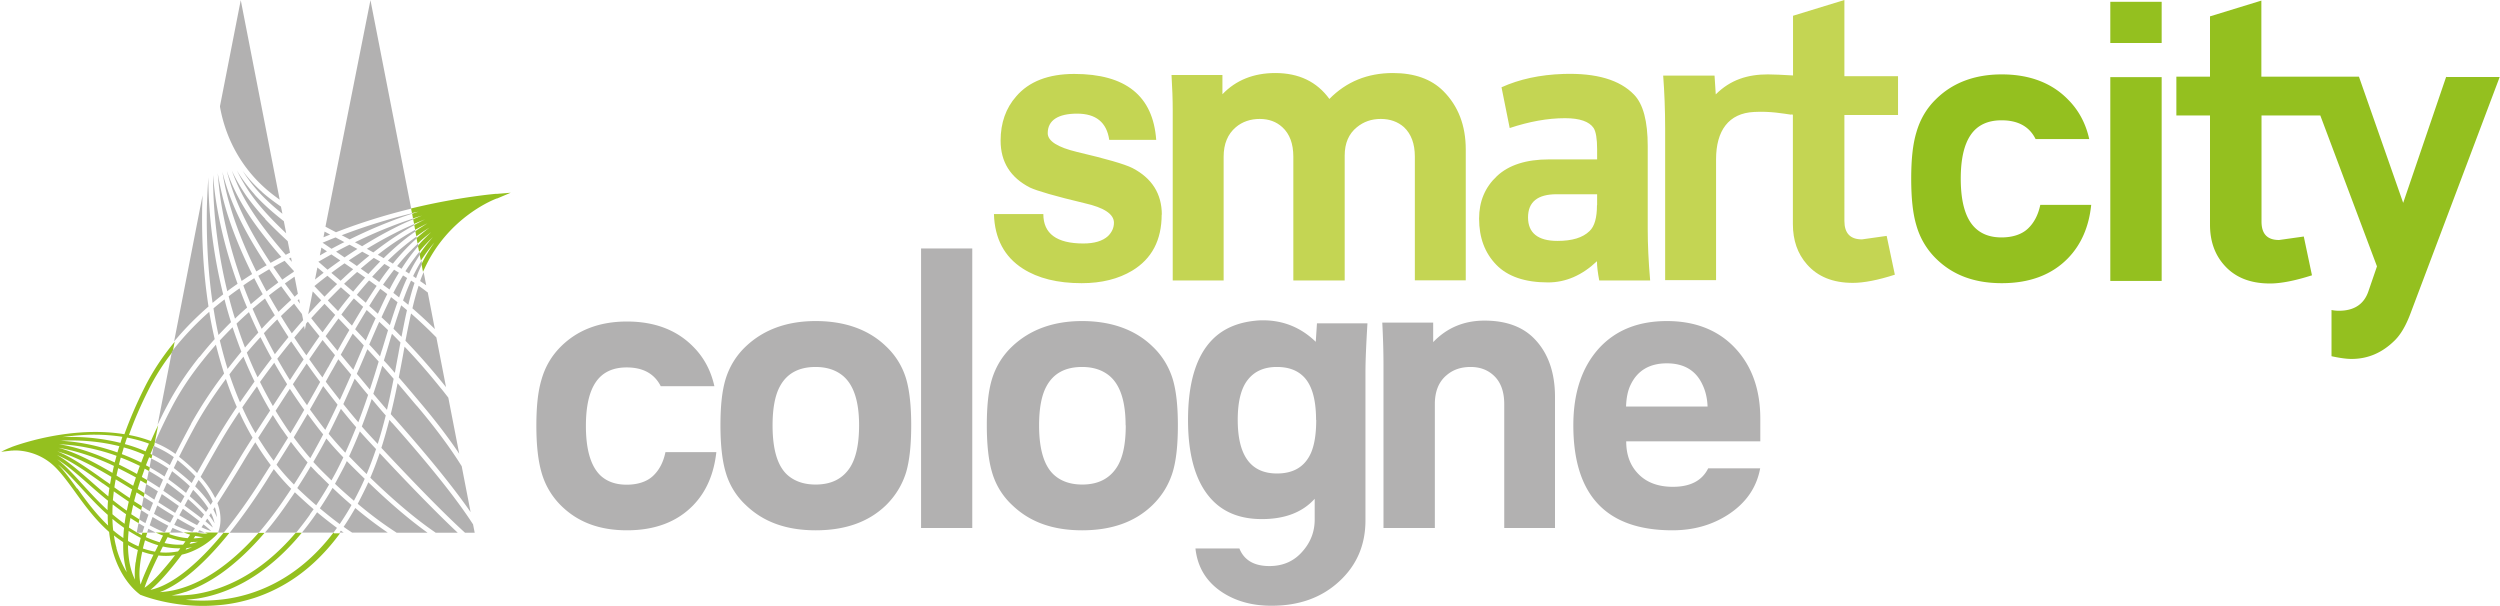
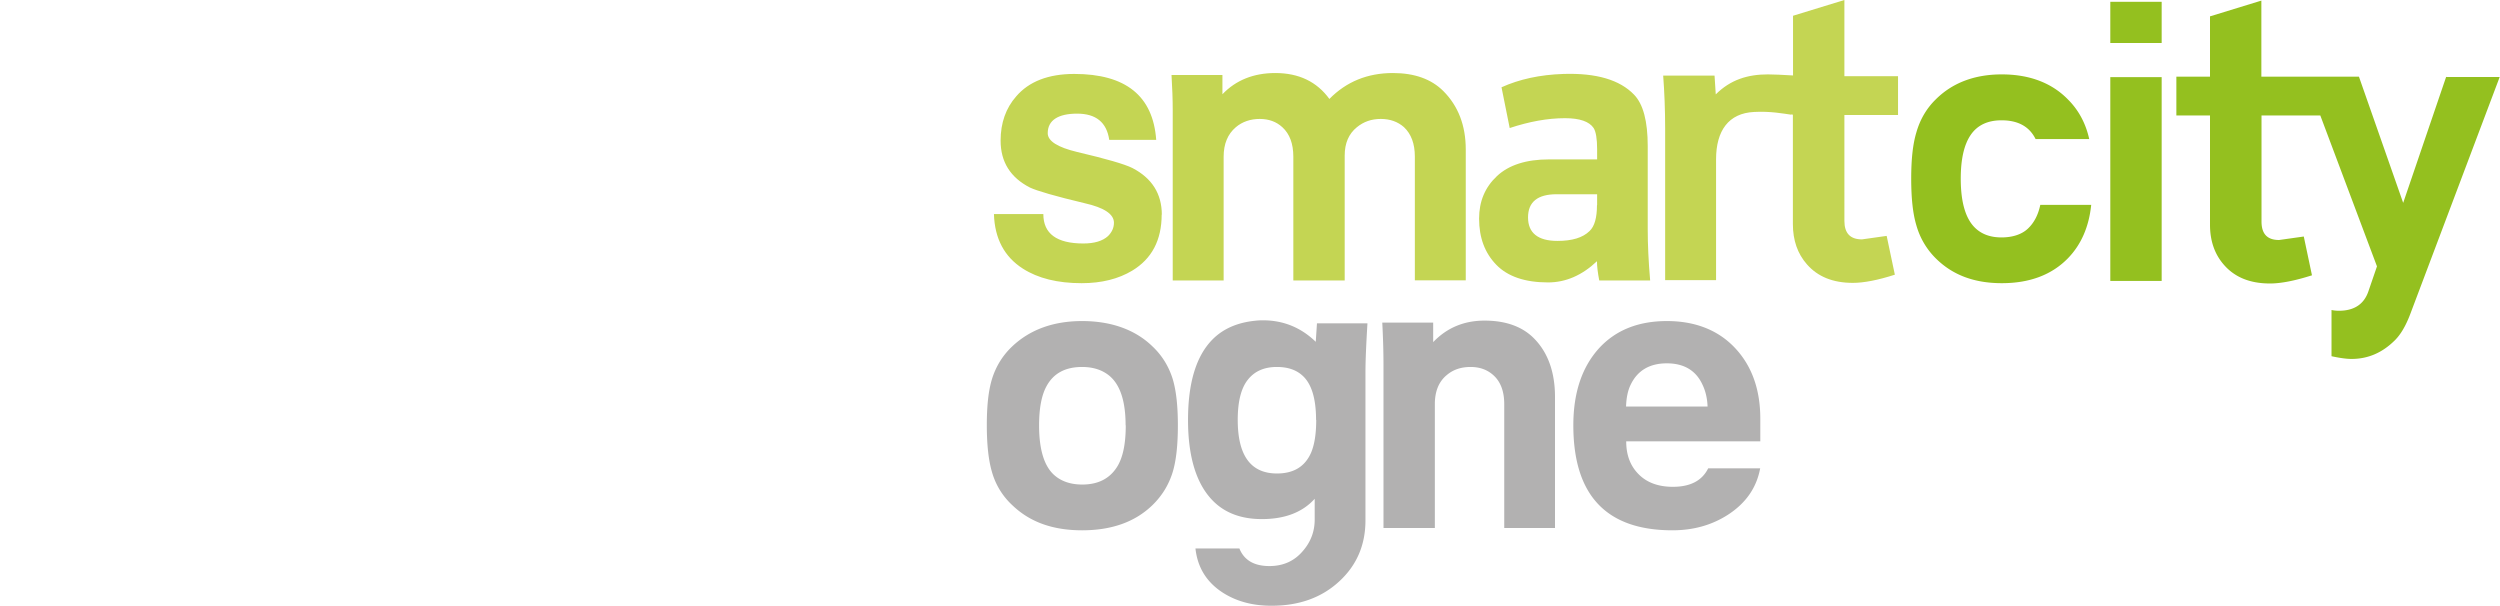
<svg xmlns="http://www.w3.org/2000/svg" viewBox="0 0 165 40">
-   <path d="M47.28 29.83c-.16 1.45-.66 2.62-1.53 3.52-1.07 1.1-2.53 1.65-4.37 1.65s-3.27-.55-4.37-1.65a4.96 4.96 0 0 1-1.27-2.17c-.22-.76-.34-1.78-.34-3.08s.11-2.29.34-3.05c.24-.84.66-1.56 1.27-2.17 1.1-1.1 2.56-1.66 4.37-1.66s3.28.55 4.37 1.66c.71.71 1.17 1.58 1.4 2.61h-3.54c-.42-.83-1.17-1.24-2.25-1.24-.91 0-1.59.32-2.03.96-.44.64-.66 1.6-.66 2.9 0 1.59.33 2.68.98 3.29.43.39 1 .59 1.71.59s1.32-.19 1.73-.57c.41-.38.69-.9.83-1.58h3.36ZM56.7 28.07c0-1.57-.35-2.66-1.06-3.26-.47-.39-1.07-.59-1.81-.59-1.1 0-1.89.42-2.35 1.27-.33.6-.49 1.47-.49 2.59 0 1.62.34 2.73 1.03 3.31.47.39 1.07.59 1.81.59 1.04 0 1.79-.38 2.28-1.14.39-.62.59-1.54.59-2.77m3.44 0c0 1.29-.11 2.32-.33 3.08-.26.85-.71 1.58-1.34 2.2-1.14 1.1-2.68 1.65-4.63 1.65s-3.45-.55-4.6-1.65a4.733 4.733 0 0 1-1.35-2.2c-.22-.74-.34-1.77-.34-3.08s.11-2.29.34-3.05c.26-.84.71-1.57 1.35-2.17 1.17-1.1 2.7-1.66 4.6-1.66s3.48.55 4.63 1.66c.64.6 1.09 1.33 1.34 2.17.22.76.33 1.78.33 3.05M60.79 34.85h3.38V16.4h-3.38v18.45z" fill="#b2b1b1" />
  <path d="M138.02 13.52c-.15 1.45-.66 2.62-1.53 3.52-1.07 1.1-2.53 1.65-4.37 1.65s-3.27-.55-4.37-1.65a4.96 4.96 0 0 1-1.27-2.17c-.23-.76-.34-1.78-.34-3.08s.11-2.29.34-3.05c.24-.84.66-1.57 1.27-2.17 1.1-1.1 2.56-1.66 4.37-1.66s3.29.55 4.37 1.66c.71.71 1.17 1.58 1.4 2.61h-3.54c-.41-.83-1.16-1.24-2.25-1.24-.91 0-1.59.32-2.03.96-.44.64-.66 1.6-.66 2.89 0 1.59.33 2.68.98 3.28.43.4 1 .6 1.71.6s1.32-.19 1.73-.57c.41-.38.69-.91.83-1.58h3.36ZM139.28 18.54h3.39V5.09h-3.39v13.45Zm0-15.7h3.39V.12h-3.39v2.72ZM161.45 5.06l-2.84 8.33-2.92-8.33h-6.44V.04l-3.39 1.04v3.98h-2.22v2.56h2.22v7.21c0 1.07.31 1.96.93 2.66.71.81 1.71 1.22 3.03 1.22.72 0 1.64-.18 2.77-.54l-.54-2.56-1.63.23c-.78 0-1.16-.4-1.16-1.22v-7h3.88l3.74 9.96-.57 1.66c-.29.84-.94 1.27-1.94 1.27-.19 0-.35-.02-.49-.05v3.05c.55.12.99.18 1.32.18 1.09 0 2.04-.41 2.87-1.24.38-.38.72-.96 1.01-1.73l5.9-15.64h-3.52Z" fill="#94c01f" />
  <path d="M74.29 28.07c0-1.57-.35-2.66-1.06-3.26-.47-.39-1.07-.59-1.81-.59-1.11 0-1.89.42-2.35 1.27-.33.6-.49 1.47-.49 2.59 0 1.62.35 2.73 1.04 3.31.46.39 1.07.59 1.81.59 1.03 0 1.79-.38 2.28-1.14.4-.62.59-1.54.59-2.77m3.44 0c0 1.29-.11 2.32-.34 3.08-.26.85-.71 1.58-1.35 2.2-1.14 1.1-2.68 1.65-4.63 1.65s-3.45-.55-4.6-1.65a4.733 4.733 0 0 1-1.35-2.2c-.22-.74-.34-1.77-.34-3.08s.11-2.29.34-3.05c.26-.84.71-1.57 1.35-2.17 1.17-1.1 2.71-1.66 4.6-1.66s3.48.55 4.63 1.66c.64.6 1.09 1.33 1.35 2.17.23.76.34 1.78.34 3.05M86.86 27.71c0-1.43-.31-2.42-.93-2.95-.41-.36-.96-.54-1.66-.54-.83 0-1.47.28-1.91.84-.45.56-.67 1.45-.67 2.65 0 2.36.86 3.54 2.59 3.54 1.11 0 1.85-.46 2.25-1.37.23-.54.34-1.26.34-2.17Zm3.39-6.34c-.08 1.33-.13 2.41-.13 3.23v9.75c0 1.62-.58 2.97-1.74 4.03-1.16 1.07-2.65 1.6-4.46 1.6-1.21 0-2.26-.27-3.16-.83-1.1-.69-1.72-1.67-1.86-2.95h2.9c.31.77.97 1.16 1.98 1.16.93 0 1.67-.34 2.24-1.03.5-.59.75-1.27.75-2.04v-1.37c-.81.9-1.98 1.34-3.49 1.34-1.35 0-2.42-.4-3.21-1.19-1.1-1.1-1.66-2.89-1.66-5.35s.54-4.24 1.63-5.33c.69-.69 1.62-1.1 2.79-1.22.17-.02.34-.03.52-.03 1.34 0 2.51.47 3.49 1.42l.08-1.22h3.33ZM102.64 34.85h-3.36v-8.18c0-.84-.24-1.48-.72-1.91-.4-.36-.9-.54-1.5-.54-.64 0-1.16.18-1.58.54-.52.43-.78 1.07-.78 1.91v8.18h-3.39V24.12c0-.95-.03-1.89-.08-2.83h3.36v1.29c.91-.95 2.04-1.42 3.39-1.42 1.41 0 2.51.4 3.28 1.19.91.93 1.37 2.22 1.37 3.85v8.64ZM112.7 26.83c-.02-.53-.13-1.02-.34-1.45-.43-.93-1.22-1.4-2.35-1.4s-1.93.47-2.38 1.4c-.19.38-.29.86-.31 1.45h5.38Zm3.47 4.09c-.24 1.28-.95 2.29-2.12 3.05-1.07.69-2.29 1.03-3.67 1.03-4.36 0-6.54-2.31-6.54-6.93 0-2.15.57-3.85 1.71-5.1 1.1-1.19 2.59-1.78 4.47-1.78s3.43.61 4.55 1.84c1.07 1.17 1.61 2.71 1.61 4.6v1.5h-8.85c0 .9.27 1.62.82 2.17.54.55 1.3.83 2.26.83 1.16 0 1.93-.41 2.33-1.22h3.44Z" fill="#b2b1b1" />
  <path d="M76.67 14.16c0 1.69-.65 2.92-1.94 3.7-.91.55-2.03.83-3.34.83-1.59 0-2.88-.32-3.88-.96-1.22-.78-1.86-1.98-1.91-3.6h3.26c0 1.29.88 1.94 2.64 1.94.72 0 1.27-.16 1.63-.49.26-.26.39-.55.39-.88 0-.57-.65-1-1.94-1.29-1.93-.46-3.13-.81-3.6-1.03-1.29-.66-1.94-1.69-1.94-3.1 0-1.17.35-2.15 1.03-2.92.84-.98 2.12-1.48 3.83-1.48 3.4 0 5.2 1.45 5.41 4.35h-3.1c-.17-1.16-.88-1.73-2.12-1.73s-1.94.43-1.94 1.29c0 .52.65.93 1.94 1.24 1.91.45 3.13.8 3.65 1.06 1.29.67 1.94 1.7 1.94 3.08M96.74 18.5h-3.36v-8.17c0-.84-.24-1.49-.72-1.94-.41-.36-.92-.54-1.53-.54s-1.13.18-1.58.55c-.53.43-.8 1.05-.8 1.86v8.25h-3.39v-8.17c0-.85-.24-1.5-.72-1.94-.4-.37-.9-.55-1.5-.55s-1.15.18-1.58.55c-.53.45-.8 1.1-.8 1.94v8.17H77.4V7.29c0-.73-.03-1.51-.08-2.34h3.36v1.27c.89-.93 2.06-1.4 3.49-1.4 1.55 0 2.74.57 3.57 1.71 1.12-1.14 2.52-1.71 4.19-1.71 1.43 0 2.54.4 3.33 1.19.98.98 1.48 2.27 1.48 3.85v8.64ZM105.41 13.54v-.72h-2.67c-1.26 0-1.89.51-1.89 1.53s.65 1.55 1.94 1.55c.97 0 1.67-.21 2.12-.65.33-.31.49-.88.49-1.71m3.49 4.97h-3.34c-.1-.52-.15-.94-.15-1.27-.98.93-2.06 1.4-3.23 1.4-1.52 0-2.66-.39-3.41-1.16-.76-.78-1.14-1.79-1.14-3.05 0-1.14.39-2.07 1.18-2.81.78-.73 1.93-1.1 3.43-1.1h3.18v-.67c0-.69-.08-1.16-.23-1.4-.29-.43-.92-.65-1.89-.65-1.14 0-2.35.22-3.65.65l-.54-2.69c1.17-.53 2.53-.83 4.09-.88 2.17-.07 3.72.39 4.66 1.37.6.62.9 1.75.9 3.39v5.51c0 .97.05 2.09.16 3.36M125.27 7.59V5.03h-3.54V0l-3.39 1.04v3.94c-.56-.04-1.4-.07-1.66-.07-1.33 0-2.47.35-3.44 1.32l-.08-1.24h-3.39c.08 1.07.13 2.24.13 3.52v9.98h3.36v-7.97c0-1.9.83-3.05 2.51-3.13 1.07-.06 1.94.11 2.45.18v-.02l.11.02v7.22c0 1.07.31 1.96.93 2.66.71.81 1.71 1.22 3.03 1.22.72 0 1.65-.18 2.77-.54l-.54-2.56-1.63.23c-.77 0-1.16-.4-1.16-1.22V7.59h3.54Z" fill="#c4d553" />
-   <path d="M32.78 12.79h-.02s-2.46.2-5.63.97l.06.31c.14-.04.29-.07.43-.1-.14.05-.28.09-.42.14l.06.31c.19-.07.39-.13.59-.19-.2.08-.39.16-.58.24l.06.31c.23-.1.47-.2.72-.3-.24.12-.48.24-.71.37l.06.32c.26-.15.53-.29.81-.43-.27.17-.54.34-.8.52l.07.34c.28-.2.57-.4.87-.58-.3.22-.59.46-.86.7l.07.36c.28-.27.59-.52.9-.76-.31.29-.61.59-.88.9l.08.39h.01c.28-.34.58-.66.9-.96-.32.36-.62.74-.88 1.13l.09.44v-.02c.27-.41.56-.81.89-1.19-.32.45-.61.92-.85 1.42l.1.53v-.03l.07-.14c1.59-3.53 4.76-4.68 4.8-4.69h.02l.9-.38-.96.08ZM22.01 35.15c-2.43 3.2-5.32 4.17-7.31 4.41-.44.05-.89.08-1.35.08-.36 0-.73-.02-1.1-.05.25-.02.5-.05.75-.08.47-.07.95-.19 1.41-.34.91-.3 1.8-.74 2.65-1.33 1.01-.7 1.98-1.6 2.86-2.68h-.4c-2.43 2.86-4.91 3.77-6.56 4.04-.44.07-.88.1-1.32.1h-.31c.29-.05.59-.13.89-.23h.02c.76-.26 1.54-.66 2.32-1.2.98-.69 1.96-1.6 2.9-2.7h-.4c-2 2.28-3.77 3.22-4.89 3.59-.55.19-1.1.29-1.62.32.97-.36 2.52-1.34 4.59-3.91h-.39c-2.38 2.89-4.02 3.6-4.82 3.76.41-.33 1.07-.99 2.07-2.32.12-.03.24-.06.36-.1.83-.28 1.44-.75 1.74-1.03.07-.06.18-.16.25-.26s.02-.05.03-.07h-.85c.07.03.13.05.19.07h-.14c-.15 0-.33-.01-.55-.06v-.02h-.92s.04.02.06.02c.13.05.26.09.38.13-.05.08-.11.16-.16.23-.38-.03-.79-.12-1.22-.27.02-.03.03-.07.05-.1h-.94c.16.07.32.14.48.2-.08.15-.15.3-.22.44-.3-.09-.6-.2-.91-.34.03-.1.06-.2.09-.29H9.4s-.03.1-.05.15c-.06-.03-.12-.06-.18-.1-.04-.02-.07-.04-.11-.06h-.04v-.02c-.17-.1-.34-.2-.51-.31.02-.2.06-.41.1-.63.17.11.35.23.54.34l.05-.25c-.18-.11-.36-.23-.54-.34.04-.19.08-.39.13-.61.18.12.35.23.53.33l.05-.25c-.17-.11-.34-.21-.52-.33.05-.19.1-.38.16-.58l.48.3.05-.25c-.15-.09-.29-.18-.44-.27h-.01c.05-.19.11-.38.18-.57.14.08.27.16.4.23l.05-.25-.36-.21c.06-.18.13-.36.19-.55l.05.03c.08.04.16.09.24.13l.05-.24c-.06-.03-.12-.07-.18-.1-.03-.01-.05-.03-.08-.04.07-.18.14-.35.21-.53.04.02.08.04.11.05.02 0 .03.02.05.03l.05-.24-.12-.06c.07-.17.14-.35.22-.52h.02l.27-1.39-.03.07c-.16.34-.31.66-.45.99-.46-.17-.94-.31-1.45-.4.33-.92.75-1.91 1.29-2.98.43-.86.96-1.71 1.6-2.52l.13-.66-.02.03c-.8.97-1.47 1.99-1.98 3.02-.55 1.1-.98 2.12-1.32 3.06-.6-.1-1.24-.15-1.91-.15-.79 0-1.63.07-2.48.21-1.61.26-2.89.72-3.04.78l-.07.03c-.39.15-.63.29-.63.29l.68-.08h.07s.08-.01.16-.01c.41 0 1.47.09 2.42.89.51.43 1.01 1.11 1.53 1.83.63.87 1.33 1.84 2.26 2.66.05.46.13.87.23 1.23.58 2.1 1.8 2.89 1.85 2.93h.02s1.73.72 4.09.72c.46 0 .92-.03 1.37-.08.7-.08 1.38-.24 2.04-.45 1-.33 1.95-.81 2.82-1.43 1.04-.74 1.98-1.69 2.82-2.83h-.39Zm-9.12.22c.19.04.37.07.53.08-.1.02-.21.05-.33.06-.1.01-.21.02-.31.02.04-.05.08-.11.11-.16Zm-.28.4h.11c.12 0 .24 0 .35-.02-.07.02-.13.05-.21.07-.11.03-.23.06-.35.08.03-.04.07-.09.1-.14Zm-.27.4c.11-.01.23-.03.34-.06-.13.06-.26.11-.4.16-.01 0-.03 0-.04.01.03-.03.05-.07.08-.11h.02Zm-1.27-.72.27.09c.31.09.62.16.9.19l-.16.22h-.27c-.31 0-.63-.04-.95-.11.07-.13.13-.26.21-.4Zm-.32.62c.36.08.71.12 1.06.12h.09c-.05.07-.1.14-.15.2-.26.05-.53.08-.79.08-.13 0-.26 0-.4-.02.06-.12.12-.25.19-.38Zm-1.18-.41c.29.13.58.24.87.33-.07.15-.14.29-.21.42a5.9 5.9 0 0 1-.8-.21c.04-.17.09-.35.14-.54Zm-1.01-2.79c-.35-.23-.69-.47-1.01-.7.02-.17.05-.35.09-.53.35.21.71.43 1.08.66-.06.19-.11.38-.16.57Zm-.06.24c-.05.2-.09.4-.13.59l-.08-.05c-.29-.21-.57-.42-.84-.64l.06-.58c.32.22.65.45.99.68Zm.29-1.05c-.38-.23-.75-.46-1.1-.67.03-.16.07-.32.11-.49.38.19.77.39 1.17.61-.06.19-.12.37-.18.55Zm.25-.78c-.4-.22-.8-.43-1.19-.62l.12-.46c.43.16.85.35 1.26.55-.07.18-.13.36-.19.53Zm-.65-2.4c.51.1.99.23 1.44.4-.07.17-.15.34-.22.51-.46-.2-.91-.36-1.37-.48.05-.14.09-.28.14-.42Zm-.22.65c.45.12.9.28 1.35.48-.07.17-.14.35-.2.52-.42-.21-.84-.39-1.28-.56.04-.14.09-.29.13-.44Zm-1.92-.84c.64 0 1.25.05 1.83.14-.05.13-.09.27-.13.4a13.22 13.22 0 0 0-3.23-.39c-.21 0-.41 0-.62.01.74-.1 1.46-.16 2.15-.16Zm-1.53.38c.85 0 1.97.08 3.16.38-.05.14-.09.28-.13.41-1.25-.44-2.53-.71-3.76-.77.24-.01.49-.02.73-.02Zm2.97 1.02c-.04.15-.08.29-.12.43-1.33-.62-2.58-1.03-3.68-1.2 1.24.05 2.54.31 3.79.76Zm-2.6 2.16c-.43-.6-.85-1.17-1.27-1.6.47.39.94.91 1.47 1.48.54.59 1.13 1.24 1.82 1.85 0 .25 0 .49.03.71-.81-.77-1.46-1.65-2.03-2.45Zm2.01 1.42c-.61-.56-1.15-1.15-1.65-1.7-.6-.66-1.13-1.24-1.67-1.65.65.39 1.31.97 2.06 1.63.4.35.83.73 1.29 1.1-.02.21-.03.42-.03.62Zm.06-.9c-.41-.34-.8-.68-1.16-1-.81-.71-1.52-1.33-2.24-1.74.94.4 1.94 1.1 3.07 1.91l.04-.05-.03.05c.13.09.25.18.38.27-.03.19-.05.37-.07.55Zm.11-.81c-.1-.07-.19-.14-.29-.2-1.18-.84-2.2-1.57-3.2-1.97 1.09.3 2.25.9 3.57 1.68-.03.17-.06.34-.09.5Zm-3.44-2.41c1.09.17 2.35.57 3.69 1.2-.04.16-.07.31-.1.46-1.32-.77-2.48-1.37-3.58-1.66Zm3.61 3.74a19.288 19.288 0 0 0 .88.65c-.04.21-.07.42-.1.63-.09-.07-.18-.13-.27-.2-.18-.14-.36-.28-.53-.43 0-.21 0-.42.02-.65Zm-.02.96c.13.1.25.21.39.31.13.1.26.19.38.28-.03.23-.04.45-.05.67-.18-.12-.36-.25-.54-.4-.04-.04-.09-.07-.13-.11a8.34 8.34 0 0 1-.05-.74Zm.27 1.91c-.07-.25-.13-.52-.17-.82.2.16.41.31.61.44 0 .31 0 .61.03.9.04.39.11.76.21 1.09-.3-.48-.53-1.02-.69-1.61Zm1.26.95c-.06.43-.07.81-.04 1.14-.23-.45-.37-1-.43-1.64-.02-.19-.03-.4-.03-.63.21.12.43.23.65.32-.06.29-.11.56-.14.81Zm-.5-1.41c0-.21.02-.43.04-.66.19.12.38.23.57.34.08.04.15.09.23.12-.05.19-.1.38-.15.56-.23-.1-.47-.22-.7-.36Zm.77 1.8c.03-.33.08-.69.17-1.09.25.09.49.16.74.2-.5 1.03-.74 1.63-.85 1.97-.05-.21-.1-.56-.06-1.09Zm1.23-.84c.17.02.33.03.5.03.19 0 .37-.01.56-.04h.04c-.38.49-.73.9-1.04 1.25-.48.52-.78.77-.97.89.09-.29.32-.9.92-2.13Z" fill="#94c01f" />
-   <path d="M11.23 35.15h.89c-.23-.09-.47-.19-.73-.31-.06.1-.11.21-.16.31M13.05 35.15h.48c-.1-.04-.23-.09-.37-.16-.04.05-.07.11-.11.16M17.31 31.57l.22-.34c.11-.18.22-.35.34-.53-.3-.4-.59-.81-.86-1.25-.05-.09-.11-.17-.16-.26-.29.45-.57.9-.83 1.34-.58.96-1.14 1.86-1.67 2.68.08.21.13.41.16.58.12.69-.04 1.16-.12 1.36h.38c.83-1.02 1.69-2.22 2.55-3.59M20.45 33.96c.08-.12.17-.24.25-.35-.41-.35-.82-.73-1.24-1.12-.1.15-.2.3-.31.45-.54.81-1.1 1.55-1.66 2.21h2.06c.31-.38.62-.78.91-1.19M18.88 32.77c.12-.17.23-.34.34-.51-.4-.4-.78-.83-1.15-1.3-.09.15-.19.29-.28.44l-.21.34c-.82 1.29-1.64 2.44-2.42 3.42h1.92c.61-.72 1.22-1.51 1.8-2.39M10.52 32.2l.24-.54c-.28-.19-.59-.38-.94-.58l-.12.6h.02c.3.19.56.35.8.51M22.24 34.84c-.43-.32-.87-.66-1.31-1.03-.08.11-.15.22-.23.33-.25.35-.51.69-.77 1.01h2.09c.07-.11.15-.21.22-.31M10.86 31.45c.08-.17.16-.35.25-.53a8.62 8.62 0 0 0-1.13-.66l-.11.59h.02c.36.21.68.4.97.6M10.19 32.97c.07-.18.15-.36.23-.54-.23-.15-.48-.31-.77-.48l-.12.61h.02c.26.17.46.3.64.42M9.72 35.15h.56c-.16-.08-.32-.16-.49-.25-.03.08-.05.16-.08.25M9.77 33.67l.11.07c.07-.18.14-.36.22-.55-.18-.12-.38-.24-.62-.39l-.12.62h.02c.13.1.27.18.39.26M10.88 35.14c.07-.14.15-.29.23-.44-.33-.17-.68-.36-1.04-.58-.07.19-.13.37-.19.55.29.16.58.3.86.42l.13.06ZM9.52 34.75s-.07-.04-.1-.06c-.09-.05-.18-.11-.28-.16l-.12.63h.38c.04-.14.08-.27.13-.4M22.68 34.77c.18.13.35.25.53.36l.02.02h2.36c-.68-.46-1.4-1-2.14-1.62-.25.43-.5.85-.77 1.24M15.61 21.36c.17.52.35 1.05.56 1.58.29-.34.58-.67.88-.99-.22-.45-.42-.9-.62-1.35-.28.25-.55.5-.82.76M15.63 26.86c-.27-.61-.51-1.22-.72-1.85-.82 1.1-1.48 2.12-2.03 3.11-.38.7-.74 1.38-1.06 2.03.47.37.86.73 1.19 1.07.36-.65.75-1.33 1.17-2.05.4-.7.87-1.45 1.45-2.31M18.14 20.81c-.23-.37-.44-.74-.65-1.11-.28.22-.55.45-.82.68.19.44.39.88.6 1.32.28-.3.57-.6.87-.89M15.09 19.55c.12.48.26.98.42 1.48.26-.25.52-.49.8-.73-.18-.42-.35-.84-.5-1.27-.24.17-.48.34-.71.52M16.06 18.84c.15.41.32.83.49 1.24.26-.22.52-.44.79-.66-.2-.35-.38-.71-.56-1.06-.25.16-.49.31-.72.48M17.93 23.65c-.26-.46-.5-.93-.74-1.4-.31.34-.61.68-.9 1.02.21.54.45 1.08.71 1.63.31-.42.62-.84.93-1.24M16.21 26.02c.2-.28.39-.56.59-.84-.27-.55-.51-1.1-.73-1.64-.32.38-.63.77-.93 1.17.21.62.44 1.24.7 1.84.12-.17.24-.35.37-.53M14.51 22.48c.15.62.32 1.25.51 1.87.3-.39.6-.76.91-1.14-.21-.54-.4-1.08-.58-1.61-.29.29-.57.58-.85.88M14.04 33.1c-.18-.41-.47-.89-.93-1.42-.08.14-.16.28-.23.42.43.42.77.83 1.02 1.22.05-.07.09-.15.14-.22M24.09 32.3c-.16.33-.32.64-.48.95.88.74 1.73 1.37 2.54 1.89l.03.02h2.04c-1.16-.83-2.47-1.94-3.91-3.33-.07.16-.14.31-.22.47M25.06 29.9a21.7 21.7 0 0 1-.62 1.63c1.6 1.55 3.04 2.76 4.29 3.61l.02.02h1.46c-1.28-1.2-3.01-2.96-5.16-5.26M11.21 30.7c.08-.17.17-.35.26-.53-.35-.26-.75-.48-1.19-.68-.04-.02-.09-.04-.14-.06l-.11.58h.01c.43.22.82.44 1.17.69M12.41 32.95c-.08.14-.15.28-.23.42.47.34.84.62 1.13.84.05-.08.1-.16.16-.24-.28-.32-.63-.66-1.06-1.03M22.41 35.15h.27c-.06-.04-.12-.08-.18-.13-.03.04-.06.08-.09.13M24.64 25.99c.3.36.6.71.9 1.06.16-.69.31-1.38.44-2.05-.24-.28-.49-.57-.75-.86-.18.6-.38 1.22-.59 1.85M13.6 33.78c.05-.08.1-.16.15-.23-.21-.34-.53-.75-1-1.22-.08.14-.16.28-.23.42a11.55 11.55 0 0 1 1.08 1.04M9.54 34.49s.04.02.06.04c.06-.18.13-.37.2-.56h-.01l-.14-.09c-.1-.07-.22-.14-.34-.21l-.12.62h.02c.11.08.22.14.33.21M25.6 17.2c.11.07.22.13.33.2.3-.37.6-.71.91-1.03.21-.22.44-.44.67-.64l-.02-.12c-.26.19-.52.38-.76.58-.39.31-.76.65-1.14 1.02M24.94 16.82c.13.07.25.14.38.22.4-.39.81-.76 1.22-1.1.28-.23.58-.45.88-.67l-.02-.1c-.34.19-.68.39-1 .6-.49.31-.98.66-1.47 1.05M21.42 15.29l-.07.37c.15-.06.29-.12.44-.18-.12-.06-.24-.13-.36-.19M27.07 16.58c-.29.3-.58.63-.86.98.1.06.19.12.29.18.21-.33.43-.65.65-.94.15-.19.3-.39.47-.57l-.03-.15c-.18.16-.36.34-.52.51M22.17 15.33c1.02-.4 2.09-.76 3.18-1.08.58-.17 1.18-.33 1.79-.48L24.45.01l-2.97 14.95c.22.12.45.24.68.36M26.76 17.9c.08.05.16.1.24.16.14-.29.29-.57.45-.83.09-.15.18-.29.27-.44l-.03-.18c-.1.12-.21.25-.3.38-.22.29-.43.59-.64.92M23.42 15.99c.16.08.32.17.48.26.68-.42 1.36-.81 2.05-1.16.42-.22.87-.43 1.33-.62v-.05c-.52.17-1.03.35-1.51.54-.62.24-1.42.58-2.34 1.03M22.54 15.52c.18.09.36.19.54.28.85-.42 1.72-.81 2.57-1.14.5-.2 1.03-.39 1.56-.56v-.03c-.61.15-1.2.31-1.77.48-.99.29-1.96.62-2.9.98M24.21 16.42c.14.08.29.16.43.24.54-.42 1.07-.8 1.6-1.14.35-.23.72-.45 1.1-.66v-.07c-.44.19-.86.38-1.26.59-.63.32-1.26.67-1.88 1.05M27.49 26.77l-.26-.31c-.32-.38-.65-.77-.99-1.17-.13.67-.28 1.35-.45 2.04.11.13.22.25.33.37 2.18 2.46 3.84 4.51 4.94 6.1l-.59-3.04-.03-.04c-.76-1.22-1.75-2.54-2.94-3.95M29.1 25.63c-.78-.97-1.55-1.86-2.36-2.71l-.04-.04c-.03.16-.06.33-.09.5-.09.5-.19 1.01-.29 1.53.4.46.78.91 1.16 1.36l.26.31c1 1.18 1.87 2.32 2.57 3.37l-.72-3.7-.02-.03c-.15-.19-.3-.39-.46-.58M25.88 27.92l-.18-.21c-.16.61-.33 1.23-.53 1.85 2.32 2.48 4.16 4.36 5.5 5.58l.02.02h.64l-.11-.56-.03-.04c-1.06-1.64-2.84-3.87-5.3-6.64M27.26 18.22l.2.14c.09-.25.18-.48.29-.71.03-.07.06-.14.1-.21v-.02l-.03-.21c-.03.05-.07.11-.1.16-.16.27-.31.55-.45.84M28.13 18.83l-.17-.87c-.08.19-.16.38-.23.59l.4.28M28.36 21.83c-.4-.39-.81-.77-1.23-1.14-.13.58-.25 1.18-.37 1.8.07.07.13.14.2.21.81.85 1.59 1.75 2.38 2.73.03.04.07.08.1.13l-.64-3.29-.02-.02-.42-.42M27.63 18.86c-.15.47-.29.97-.41 1.49.46.4.92.82 1.37 1.26l.11.11-.47-2.43h-.02c-.19-.15-.38-.29-.58-.43M19.26 17.27l-.05-.27s-.09.04-.13.07l.18.21M18.79 17.21c-.25.13-.5.27-.75.41.19.27.38.55.59.84.25-.18.5-.35.76-.52v-.07l-.03-.02-.57-.63M13.17 23.56c.32-.4.65-.79 1-1.18-.14-.6-.26-1.21-.36-1.8a19.584 19.584 0 0 0-2.43 2.57l-.03.03-.95 4.86c.2-.42.41-.85.64-1.28.56-1.07 1.26-2.13 2.12-3.21M16.81 12.84c-.43-.48-.83-1.01-1.17-1.58.27.55.58 1.08.92 1.56.56.79 1.3 1.61 2.33 2.58l-.16-.82h-.02c-.79-.62-1.41-1.19-1.91-1.74" fill="#b2b1b1" />
-   <path d="M17.51 14.45a15.8 15.8 0 0 1-1.2-1.45c-.38-.54-.72-1.12-1.01-1.74.22.61.48 1.2.78 1.75.62 1.13 1.49 2.32 2.78 3.81.09-.05.19-.1.28-.14l-.15-.76-.02-.02c-.57-.53-1.05-1-1.47-1.44M13.76 20.22c-.35-2.27-.44-4.43-.42-6.26 0-.35.02-.71.03-1.07l-1.88 9.65c.06-.07.11-.14.17-.2.63-.74 1.33-1.44 2.1-2.11M17.31 12.68c-.48-.42-.91-.89-1.29-1.4.3.48.65.94 1.02 1.35.43.48.95.96 1.6 1.48l-.1-.49h-.02c-.47-.33-.87-.63-1.22-.94M17.52 12.44c.27.24.58.48.94.74L15.89.01 14.52 7v.05c.21 1.2.86 3.5 3 5.39M20.95 17.64l-.16.81.57-.45c-.14-.12-.28-.24-.42-.35M19.45 19.58c.07-.06.14-.13.21-.19l-.22-1.13c-.22.15-.43.3-.64.45.21.28.42.57.64.87M21.03 17.29c.2.17.4.35.59.51.28-.21.56-.41.84-.61-.2-.14-.4-.27-.59-.4-.27.15-.55.31-.83.47h-.02v.03ZM21.2 19.82l-.56-.59-.3 1.51c.29-.31.57-.62.86-.92M21.21 16.34l-.1.52c.16-.09.31-.18.47-.27l-.37-.25M19.8 20.04l-.06-.3-.1.09c.05.07.11.14.16.21M20.23 23.44c.29-.43.58-.85.86-1.25-.26-.32-.52-.64-.77-.96-.03.03-.06.06-.09.1l-.03.03-.08.4-.05-.25c-.22.25-.43.51-.65.77.26.39.52.78.8 1.17M19.41 20.04c-.29.27-.58.54-.87.82.23.38.47.76.72 1.14.25-.3.5-.59.75-.87l-.08-.4-.02-.03c-.17-.22-.34-.44-.5-.66M18.95 25.36c-.29-.47-.58-.94-.85-1.42-.31.41-.63.84-.94 1.27.26.53.55 1.06.85 1.59.32-.49.63-.97.94-1.44M12.61 27.97a28.5 28.5 0 0 1 2.08-3.18c.03-.05.07-.09.1-.14-.2-.63-.38-1.26-.54-1.9-.29.33-.57.66-.84 1-.86 1.07-1.54 2.1-2.09 3.16-.41.79-.78 1.56-1.1 2.3.06.02.11.05.16.07.44.19.84.42 1.2.68.32-.64.67-1.3 1.04-1.99M12.89 31.44c-.32-.34-.7-.69-1.17-1.07-.09.18-.17.35-.25.52.44.34.84.67 1.18.99.08-.14.16-.29.24-.44M15 19.22c.22-.17.45-.33.68-.49-.61-1.69-1.07-3.4-1.36-5.09-.12-.67-.2-1.37-.26-2.09 0 .76.03 1.51.08 2.23.1 1.36.33 3.27.86 5.44M13.83 13.8c-.05-.68-.08-1.39-.08-2.1-.05.77-.09 1.53-.1 2.27-.02 1.76.06 3.84.38 6.02.23-.19.46-.38.7-.56-.56-2.24-.8-4.22-.9-5.62M15.25 21.27c-.16-.51-.31-1.02-.43-1.51-.25.19-.49.39-.73.59.09.58.2 1.17.33 1.76.27-.28.54-.57.82-.84M12.53 32.09c-.32-.31-.71-.63-1.17-.99-.08.18-.17.35-.25.53.43.31.82.62 1.17.9.08-.15.16-.29.25-.44M11.81 33.4c-.33-.23-.7-.5-1.13-.79-.08.18-.15.36-.23.54.4.26.77.49 1.11.7.08-.15.16-.29.24-.45M12.17 32.75c-.34-.28-.73-.58-1.15-.89-.08.18-.16.36-.24.53.43.3.81.57 1.15.81.08-.15.16-.29.24-.44M20.26 26.75c.3-.52.59-1.03.87-1.54-.31-.41-.6-.81-.89-1.22-.3.45-.6.9-.91 1.37.3.47.61.93.93 1.38M18.37 20.59c.28-.27.56-.54.85-.8-.23-.31-.45-.61-.66-.9-.28.2-.55.4-.81.61.2.36.41.72.63 1.08M17.42 22c.23.46.47.92.72 1.38.3-.39.6-.76.9-1.13-.25-.39-.5-.78-.74-1.17-.3.3-.6.6-.89.92M19.14 25.08c.3-.46.6-.92.9-1.36-.28-.4-.55-.8-.82-1.19-.31.37-.61.76-.92 1.15.27.47.54.94.83 1.4M17.05 18.2c.17.34.35.68.54 1.03.26-.2.52-.39.78-.59-.21-.3-.41-.59-.6-.87-.24.14-.49.29-.72.43M16.91 17.92c.23-.14.45-.28.69-.41-1.03-1.55-1.76-2.9-2.28-4.19-.25-.62-.47-1.28-.64-1.97.11.71.26 1.39.45 2.04.4 1.42 1 2.94 1.79 4.53M10.16 33.91c.37.23.73.42 1.07.59.08-.15.16-.29.24-.45-.32-.2-.69-.42-1.09-.69l-.21.54M15.95 18.54c.23-.15.46-.31.69-.45-.8-1.61-1.42-3.16-1.82-4.61-.18-.65-.33-1.33-.45-2.04.06.74.14 1.46.26 2.15.28 1.64.73 3.31 1.32 4.96" fill="#b2b1b1" />
-   <path d="M17.86 17.35c.23-.13.47-.26.71-.39-.47-.54-.87-1.03-1.23-1.5-.64-.82-1.14-1.58-1.54-2.31-.32-.58-.6-1.21-.83-1.87.17.67.38 1.31.62 1.91.52 1.28 1.25 2.62 2.26 4.15M21.06 31.34c-.19-.19-.37-.38-.55-.57-.28.48-.58.96-.89 1.44l.05.05c.4.38.8.75 1.2 1.09.29-.44.58-.9.85-1.37-.22-.21-.43-.42-.65-.64M21.11 33.55c.44.37.88.72 1.31 1.04.27-.4.54-.82.78-1.26-.41-.35-.83-.73-1.25-1.13-.27.47-.55.92-.84 1.35M19.2 29.16c-.32.52-.64 1.02-.95 1.51.36.47.75.9 1.15 1.31.32-.49.61-.97.9-1.46-.37-.42-.74-.88-1.1-1.36M22.89 30.43c-.1.22-.21.44-.33.66l-.45.84c.42.4.84.77 1.25 1.12.15-.28.3-.58.45-.88.09-.19.18-.38.26-.57-.38-.37-.78-.76-1.18-1.17M19.17 28.6s.05-.08.07-.12c.29-.48.57-.96.84-1.43-.33-.46-.64-.92-.95-1.39-.31.47-.62.96-.94 1.45.22.36.45.72.69 1.08.09.14.19.28.29.41M23.75 28.47c-.22.55-.46 1.1-.71 1.65.4.41.78.8 1.16 1.17.23-.55.43-1.1.62-1.65-.18-.19-.35-.38-.54-.58-.17-.19-.35-.38-.53-.59M18.63 28.36c-.22-.32-.42-.64-.62-.96l-.02.02-.15.24c-.27.42-.54.83-.8 1.24.08.13.16.26.24.38.25.39.51.77.78 1.13.31-.49.63-1 .95-1.52-.12-.17-.25-.35-.37-.53M24.53 26.34c-.2.6-.42 1.2-.65 1.81.22.25.43.48.63.7l.42.45c.2-.63.37-1.25.53-1.88-.31-.35-.61-.71-.92-1.08M17.73 27.25c.03-.05.06-.1.1-.15-.31-.53-.6-1.06-.87-1.6-.16.23-.33.46-.49.7-.17.24-.33.47-.48.69.26.58.55 1.15.87 1.7.23-.36.47-.73.71-1.1l.16-.24ZM13.3 34.8c.3.14.5.21.64.25-.1-.1-.26-.24-.51-.44l-.13.19M11.84 34.01c.44.26.83.48 1.17.65.05-.08.11-.16.17-.25-.28-.22-.64-.49-1.11-.83-.08.14-.16.29-.23.42M13.56 34.41c.21.17.37.31.49.41-.06-.14-.17-.34-.37-.59l-.12.18M13.93 33.85l-.12.18c.15.18.26.35.35.51-.02-.12-.06-.25-.11-.39-.03-.09-.08-.19-.13-.3M11.5 34.64c.44.21.84.36 1.2.46.06-.08.11-.16.17-.24-.31-.16-.69-.36-1.15-.64-.08.14-.15.28-.22.42M14.45 29.33c-.43.75-.83 1.46-1.21 2.14.46.52.76.99.96 1.4.49-.77 1.01-1.6 1.55-2.5.29-.49.6-.98.92-1.48-.32-.55-.62-1.12-.88-1.7-.53.79-.96 1.48-1.33 2.13M14.18 33.47c-.03.05-.07.1-.1.15.08.16.15.31.21.46l.02.06c0-.1-.02-.21-.04-.31a3.15 3.15 0 0 0-.09-.36M23.32 24.4c.17-.39.33-.77.49-1.14.07-.16.13-.31.2-.46-.24-.27-.49-.53-.73-.78-.26.45-.52.92-.79 1.39.28.34.56.67.83 1M21.94 24.4c-.15.26-.29.52-.44.79.2.27.41.54.62.81.11.14.21.27.31.4.26-.57.51-1.12.75-1.67-.28-.34-.57-.68-.85-1.02-.13.23-.26.46-.39.7ZM21.63 19.82c.13.14.26.28.39.41.1.1.19.2.29.3.27-.36.54-.7.81-1.03-.21-.18-.42-.36-.62-.54-.29.28-.57.57-.86.86M22.28 23.15c.26-.47.52-.93.78-1.37-.24-.26-.48-.51-.72-.76-.28.38-.56.77-.85 1.17l.79.97M22.72 18.74c.2.17.39.34.59.51.26-.32.53-.63.79-.93-.18-.13-.35-.25-.53-.37-.28.25-.57.51-.86.78M23.51 28.2c-.32-.37-.65-.77-1.01-1.22-.26.54-.53 1.1-.81 1.65.37.45.74.86 1.1 1.25.26-.56.49-1.12.72-1.68M20.46 27.03s.03.04.04.06c.33.45.65.88.97 1.28.28-.56.55-1.11.81-1.66-.13-.17-.27-.35-.41-.53-.18-.23-.36-.47-.54-.7-.29.51-.57 1.02-.87 1.54M23.55 19.46c.19.17.39.34.59.52.24-.38.48-.75.72-1.11-.17-.12-.33-.24-.5-.36-.27.3-.54.62-.81.95M21.88 31.7c.14-.25.28-.5.41-.76.13-.25.25-.5.37-.75-.37-.39-.75-.8-1.12-1.25-.16.31-.33.62-.5.92l-.36.63c.2.22.4.43.6.63.2.2.4.39.59.58M24.29 26.06c-.2-.24-.41-.49-.61-.74l-.18-.22s-.06-.07-.09-.11c-.24.55-.49 1.11-.75 1.68.35.44.68.84.99 1.2.23-.61.45-1.22.65-1.82M21.66 24.25c.15-.28.3-.55.45-.81-.27-.33-.55-.66-.82-1-.29.41-.58.84-.88 1.27.28.4.57.8.87 1.2.12-.22.25-.44.37-.66M23.35 19.7c-.28.34-.55.69-.82 1.06.23.24.46.49.7.73.25-.43.5-.84.74-1.24-.21-.18-.41-.37-.61-.55M20.77 29.71c.19-.34.38-.69.56-1.04-.34-.42-.68-.87-1.03-1.35-.25.43-.51.87-.77 1.31-.05.08-.1.16-.14.24.36.49.72.94 1.09 1.37l.3-.54M25.21 23.11c.14-.45.27-.89.4-1.32-.19-.19-.39-.37-.58-.55-.22.48-.43.98-.66 1.5.24.25.47.51.71.78l.12-.4M24.8 21.01c-.2-.19-.4-.37-.6-.55-.25.41-.5.83-.76 1.27.23.25.47.5.7.75.22-.51.43-1 .65-1.47M26.23 19.94l-.42-.33c-.21.43-.42.87-.63 1.33.18.17.37.34.55.52.17-.53.33-1.03.51-1.52M24.37 20.19c.19.17.38.34.57.52.21-.45.41-.89.62-1.3-.15-.12-.3-.23-.46-.35-.25.36-.49.74-.73 1.13M26.34 19.63c.17-.45.34-.88.53-1.28-.09-.06-.18-.12-.27-.17-.22.36-.43.75-.64 1.15.13.1.26.2.39.31M23.55 17.56c.28-.24.55-.47.83-.69-.16-.09-.32-.17-.47-.26-.3.19-.6.38-.89.58.18.12.36.24.54.37M25.03 18.61c.23-.34.47-.66.71-.97-.12-.07-.24-.15-.37-.22-.27.27-.54.55-.81.85.15.11.31.22.46.34M24.99 23.86c-.25-.28-.5-.55-.74-.81-.05.11-.1.22-.14.33-.18.42-.36.85-.56 1.29.06.08.13.15.19.23l.18.22c.17.2.33.4.49.59.21-.63.4-1.24.58-1.84M24.31 18.09c.26-.29.52-.56.78-.83l-.42-.24c-.29.23-.57.46-.86.71.16.12.33.23.49.35M22.28 15.74s-.09-.05-.13-.07c-.29.11-.57.23-.86.35.2.13.4.27.59.4.28-.15.56-.3.85-.44l-.45-.24M22.12 20.78c-.11-.11-.21-.22-.32-.33-.13-.14-.26-.27-.38-.4-.29.31-.58.62-.88.95.24.31.49.62.75.93.28-.39.56-.77.83-1.14M22.25 18.75l-.64-.55c-.29.22-.58.45-.86.68.22.23.44.47.67.7.28-.29.56-.57.84-.84M23.31 17.77l-.57-.39c-.29.2-.58.41-.87.63l.61.52c.28-.26.55-.52.83-.76M23.59 16.43c-.17-.09-.35-.19-.52-.28-.29.14-.59.3-.89.46.18.12.37.25.56.38.28-.19.57-.38.85-.56M26.95 20.12c.12-.51.26-1 .41-1.45-.08-.05-.15-.1-.23-.15-.19.41-.36.85-.53 1.31l.35.29M25.87 22.03c-.12.38-.23.77-.35 1.17l-.18.58v.02c.26.27.49.54.72.81.08-.44.16-.87.24-1.29.04-.24.09-.48.13-.72-.19-.19-.37-.38-.56-.57M25.97 21.7c.18.17.35.35.53.53.12-.61.23-1.19.36-1.76l-.38-.32c-.17.49-.34 1.01-.51 1.55M25.7 19.12c.2-.39.41-.77.63-1.12-.11-.07-.21-.13-.32-.2-.25.32-.49.65-.73.99.14.11.28.21.43.32" fill="#b2b1b1" />
</svg>